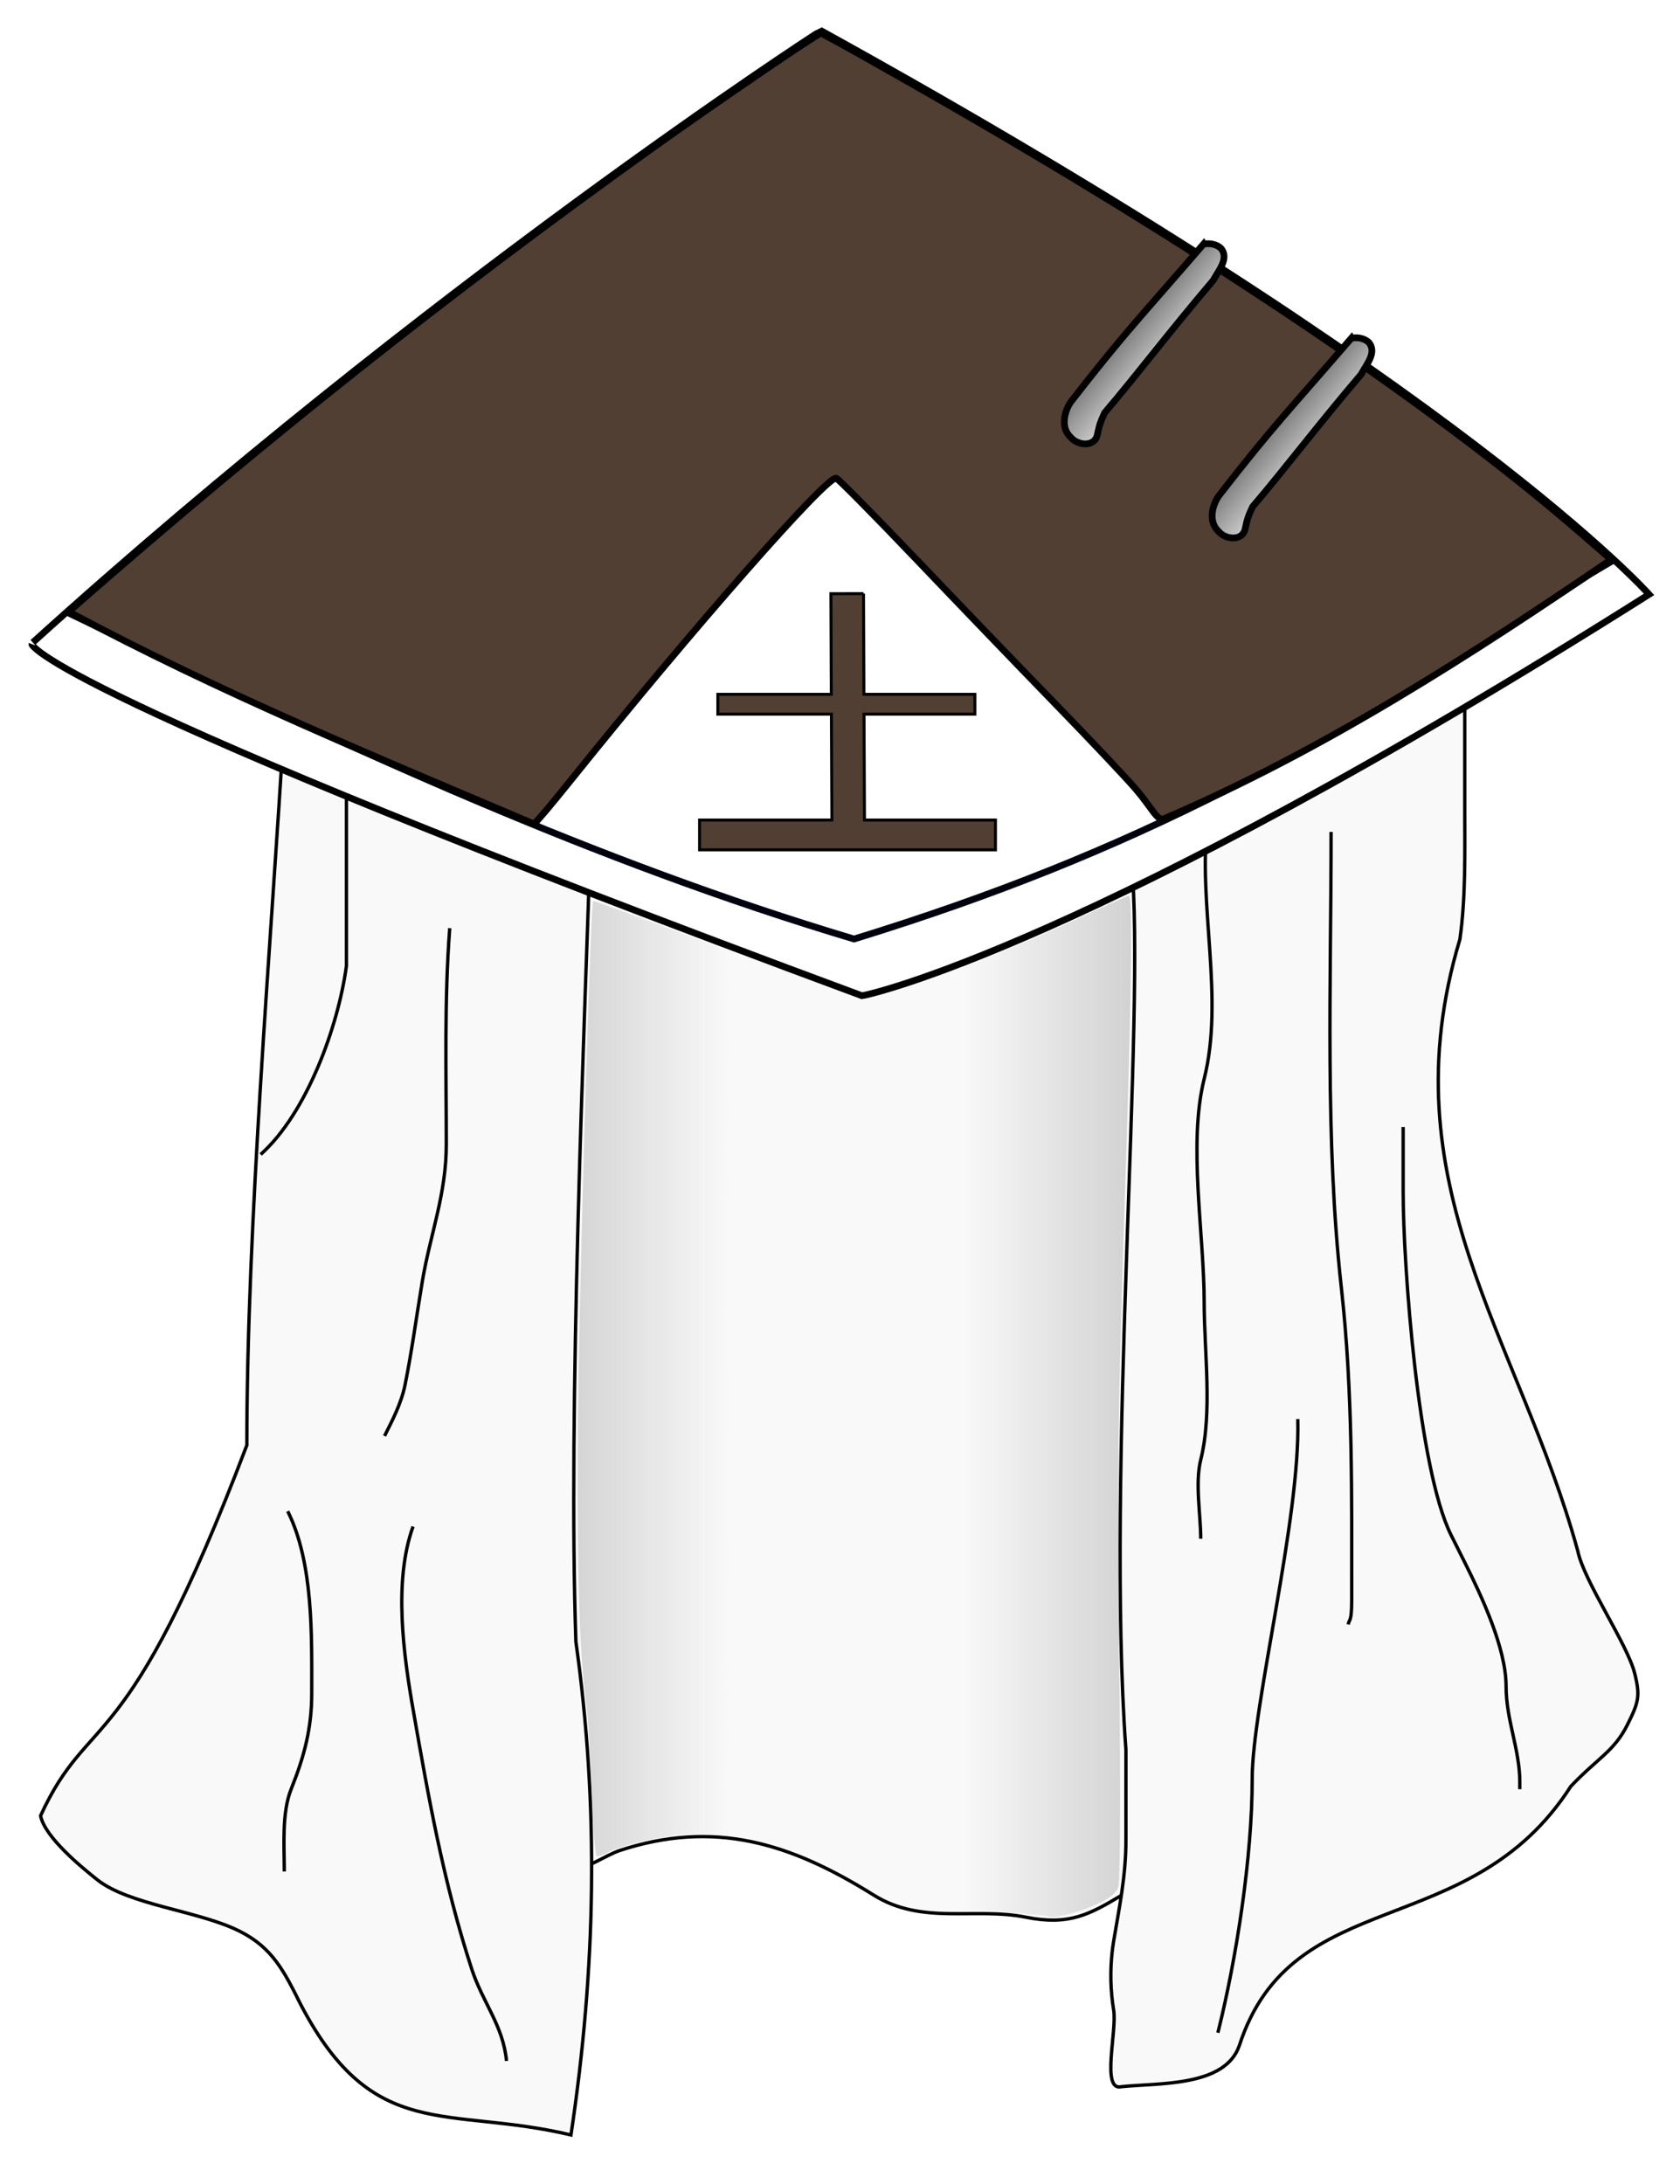
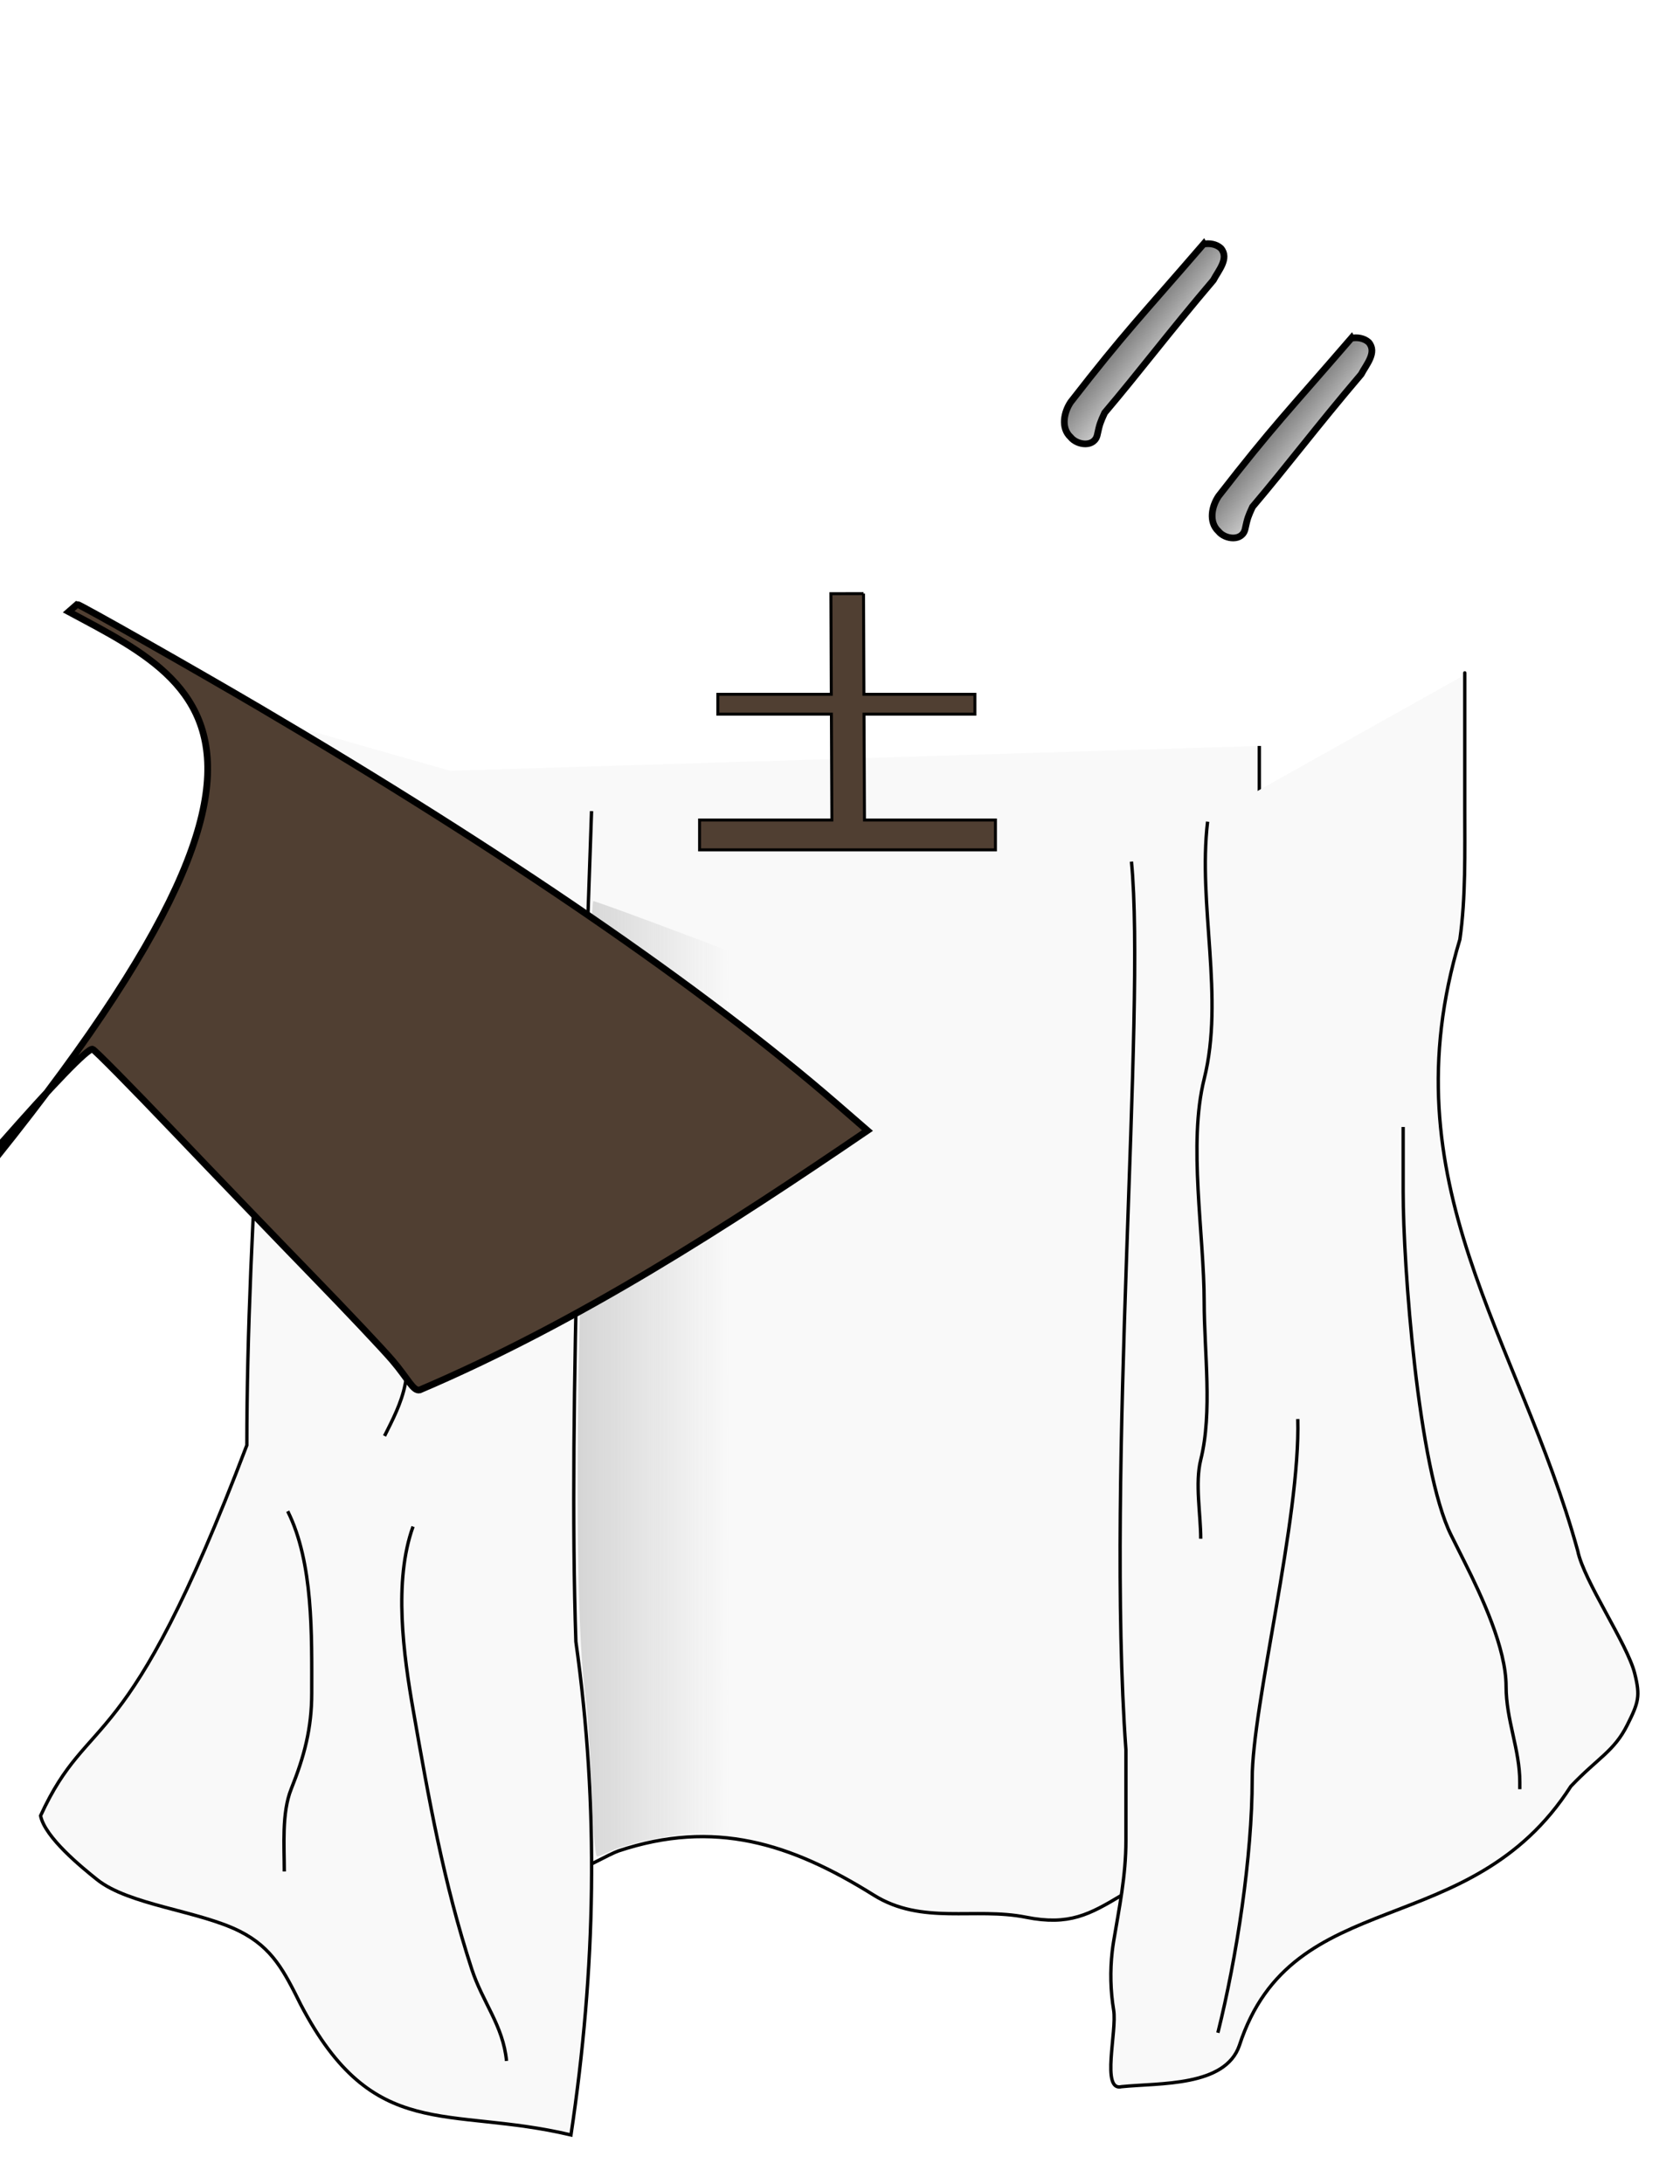
<svg xmlns="http://www.w3.org/2000/svg" xmlns:ns1="http://sodipodi.sourceforge.net/DTD/sodipodi-0.dtd" xmlns:ns2="http://www.inkscape.org/namespaces/inkscape" xmlns:xlink="http://www.w3.org/1999/xlink" width="500" height="650" id="svg3496" ns1:version="0.32" ns2:version="0.47 r22583" ns1:docname="Chapeau_Tsuchikage2.svg" ns2:output_extension="org.inkscape.output.svg.inkscape" version="1.0">
  <defs id="defs3498">
    <linearGradient ns2:collect="always" id="linearGradient5562">
      <stop style="stop-color: rgb(179, 179, 179); stop-opacity: 1;" offset="0" id="stop5564" />
      <stop style="stop-color: rgb(179, 179, 179); stop-opacity: 0;" offset="1" id="stop5566" />
    </linearGradient>
    <linearGradient id="linearGradient5477">
      <stop style="stop-color:#6e6e6e;stop-opacity:1;" offset="0" id="stop5479" />
      <stop style="stop-color:#c8c8c8;stop-opacity:1;" offset="1" id="stop5481" />
    </linearGradient>
    <filter ns2:collect="always" id="filter5698">
      <feGaussianBlur ns2:collect="always" stdDeviation="0.375" id="feGaussianBlur5700" />
    </filter>
    <filter ns2:collect="always" id="filter5702" x="-0.12" width="1.24" y="-0.004" height="1.008">
      <feGaussianBlur ns2:collect="always" stdDeviation="0.375" id="feGaussianBlur5704" />
    </filter>
    <filter ns2:collect="always" id="filter5706">
      <feGaussianBlur ns2:collect="always" stdDeviation="0.375" id="feGaussianBlur5708" />
    </filter>
    <filter ns2:collect="always" id="filter5710" x="-0.164" width="1.328" y="-0.004" height="1.008">
      <feGaussianBlur ns2:collect="always" stdDeviation="0.375" id="feGaussianBlur5712" />
    </filter>
    <filter ns2:collect="always" id="filter5714">
      <feGaussianBlur ns2:collect="always" stdDeviation="0.375" id="feGaussianBlur5716" />
    </filter>
    <filter ns2:collect="always" id="filter5718">
      <feGaussianBlur ns2:collect="always" stdDeviation="0.375" id="feGaussianBlur5720" />
    </filter>
    <filter ns2:collect="always" id="filter5722">
      <feGaussianBlur ns2:collect="always" stdDeviation="0.375" id="feGaussianBlur5724" />
    </filter>
    <filter ns2:collect="always" id="filter5726">
      <feGaussianBlur ns2:collect="always" stdDeviation="0.375" id="feGaussianBlur5728" />
    </filter>
    <linearGradient ns2:collect="always" xlink:href="#linearGradient5562" id="linearGradient5798" gradientUnits="userSpaceOnUse" x1="171.935" y1="441.312" x2="245.855" y2="441.312" />
    <linearGradient ns2:collect="always" xlink:href="#linearGradient5562" id="linearGradient5800" gradientUnits="userSpaceOnUse" gradientTransform="translate(-0.079,0.016)" x1="390.451" y1="441.312" x2="315.29" y2="441.312" />
    <linearGradient ns2:collect="always" xlink:href="#linearGradient5477" id="linearGradient2893" gradientUnits="userSpaceOnUse" x1="359.2" y1="121.33" x2="394.239" y2="150.563" />
    <linearGradient ns2:collect="always" xlink:href="#linearGradient5562" id="linearGradient2917" gradientUnits="userSpaceOnUse" x1="171.935" y1="441.312" x2="245.855" y2="441.312" />
    <linearGradient ns2:collect="always" xlink:href="#linearGradient5562" id="linearGradient2919" gradientUnits="userSpaceOnUse" gradientTransform="translate(-0.079,0.016)" x1="390.451" y1="441.312" x2="315.29" y2="441.312" />
    <linearGradient ns2:collect="always" xlink:href="#linearGradient5477" id="linearGradient2923" gradientUnits="userSpaceOnUse" x1="359.2" y1="121.33" x2="394.239" y2="150.563" />
    <linearGradient ns2:collect="always" xlink:href="#linearGradient5562" id="linearGradient2942" gradientUnits="userSpaceOnUse" gradientTransform="translate(-28.695,-22.736)" x1="390.451" y1="441.312" x2="315.29" y2="441.312" />
    <linearGradient ns2:collect="always" xlink:href="#linearGradient5562" id="linearGradient2945" gradientUnits="userSpaceOnUse" x1="171.935" y1="441.312" x2="245.855" y2="441.312" gradientTransform="translate(-28.616,-22.752)" />
    <linearGradient ns2:collect="always" xlink:href="#linearGradient5477" id="linearGradient2983" gradientUnits="userSpaceOnUse" x1="359.2" y1="121.33" x2="394.239" y2="150.563" />
    <linearGradient ns2:collect="always" xlink:href="#linearGradient5477" id="linearGradient2994" gradientUnits="userSpaceOnUse" x1="359.2" y1="121.33" x2="394.239" y2="150.563" />
    <linearGradient ns2:collect="always" xlink:href="#linearGradient5477" id="linearGradient3002" gradientUnits="userSpaceOnUse" x1="359.2" y1="121.33" x2="394.239" y2="150.563" />
    <linearGradient ns2:collect="always" xlink:href="#linearGradient5477" id="linearGradient3005" gradientUnits="userSpaceOnUse" x1="359.2" y1="121.33" x2="394.239" y2="150.563" gradientTransform="translate(-27.192,-26.173)" />
    <linearGradient ns2:collect="always" xlink:href="#linearGradient5477" id="linearGradient3786" x1="335.971" y1="94.171" x2="347.558" y2="103.771" gradientUnits="userSpaceOnUse" />
    <linearGradient ns2:collect="always" xlink:href="#linearGradient5477" id="linearGradient3790" gradientUnits="userSpaceOnUse" x1="335.971" y1="94.171" x2="347.558" y2="103.771" gradientTransform="translate(44,28)" />
  </defs>
  <ns1:namedview id="base" pagecolor="#ffffff" bordercolor="#666666" borderopacity="1.0" ns2:pageopacity="0.0" ns2:pageshadow="2" ns2:zoom="0.42972305" ns2:cx="355.34784" ns2:cy="498.47969" ns2:document-units="px" ns2:current-layer="svg3496" showgrid="false" ns2:window-width="1280" ns2:window-height="968" ns2:window-x="0" ns2:window-y="22" showguides="true" ns2:guide-bbox="true" ns2:window-maximized="0" ns2:snap-nodes="false" />
  <g id="g2964">
    <path style="fill:#f9f9f9;fill-opacity:1;fill-rule:evenodd;stroke:#000000;stroke-width:1px;stroke-linecap:butt;stroke-linejoin:miter;stroke-opacity:1;display:inline" d="m 112.431,230.049 c 0,15.834 0,31.669 0,47.503 0,14.9 0.731,29.678 0.731,44.58 0,25.844 0,51.566 0,77.466 0,22.451 -0.572,44.869 1.462,67.235 2.749,30.241 18.054,42.685 29.963,66.504 2.903,5.806 4.385,25.173 4.385,31.425 0,5.368 30.58,-12.386 35.079,-13.886 28.462,-9.487 51.206,-2.345 76.005,13.155 14.377,8.986 29.992,3.514 45.311,6.577 12.824,2.565 18.958,-0.851 28.502,-6.577 8.962,-5.377 11.256,-14.256 14.616,-22.655 9.559,-23.896 12.482,-55.1 17.54,-80.39 7.175,-35.877 13.155,-57.525 13.155,-95.006 0,-30.121 -4.385,-60.113 -4.385,-90.621 0,-17.783 0,-35.566 0,-53.35" id="path5536" />
    <g id="g2960">
      <path id="path5530" d="m 84.566,215.31 c -3.912,65.729 -11.102,148.98 -11.102,214.819 -36.324,95.606 -46.601,78.095 -61.389,110.269 1.292,6.459 12.278,15.377 16.809,19.001 9.475,7.58 30.187,9.247 42.387,15.347 9.908,4.954 13.364,12.112 18.27,21.924 21.661,41.339 43.489,29.987 80.39,38.733 7.396,-49.235 8.405,-97.437 1.462,-146.81 -2.335,-68.751 2.413,-179.212 4.665,-247.182" style="fill:#f9f9f9;fill-opacity:1;fill-rule:evenodd;stroke:#000000;stroke-width:1px;stroke-linecap:butt;stroke-linejoin:miter;stroke-opacity:1;display:inline" />
      <path id="path5532" d="m 435.948,200.844 c 0,-5.847 0,34.157 0,40.004 0,12.513 0.306,26.36 -1.462,38.733 -21.852,72.656 17.576,118.397 35.079,181.973 1.797,8.983 14.75,27.661 16.951,36.468 1.712,6.847 1.146,8.671 -2.192,15.347 -3.934,7.869 -8.731,9.774 -16.809,18.27 -30.117,46.934 -82.875,28.63 -98.653,77.123 -4.21,12.326 -23.716,11.122 -35.042,12.267 -6.217,1.554 -1.325,-16.491 -2.379,-22.812 -0.944,-5.666 -1.082,-11.671 -0.427,-17.413 0.117,-1.026 0.259,-2.044 0.427,-3.05 1.679,-10.073 3.654,-19.433 3.654,-29.963 0,-9.013 0,-18.027 0,-27.04 -6.029,-83.342 5.989,-219.574 1.648,-264.312" style="fill:#f9f9f9;fill-opacity:1;fill-rule:evenodd;stroke:#000000;stroke-width:1px;stroke-linecap:butt;stroke-linejoin:miter;stroke-opacity:1;display:inline" />
    </g>
    <path style="opacity:0.838;fill:url(#linearGradient2945);fill-opacity:1;fill-rule:nonzero;stroke:none;display:inline" d="m 311.963,570.261 c -0.253,-0.253 -9.369,-0.874 -20.258,-1.38 -22.131,-1.029 -23.388,-1.338 -37.157,-9.148 -17.909,-10.158 -36.661,-15.312 -50.52,-13.884 -7.955,0.819 -18.868,3.353 -22.693,5.269 -1.517,0.76 -3.168,1.381 -3.671,1.381 -0.502,0 -1.236,-9.075 -1.631,-20.167 -0.395,-11.092 -1.132,-22.924 -1.639,-26.293 -2.319,-15.423 -3.069,-54.901 -2.02,-106.195 1.134,-55.397 3.537,-131.052 4.182,-131.642 0.213,-0.195 17.848,6.288 39.19,14.408 21.341,8.119 39.958,14.763 41.37,14.763 5.979,10e-4 40.278,-12.987 65.404,-24.766 7.058,-3.309 13.146,-6.016 13.53,-6.016 1.214,0 0.753,31.221 -1.433,97.005 -1.793,53.949 -2.016,74.004 -1.443,129.68 0.439,42.681 0.322,66.786 -0.333,68.487 -0.702,1.825 -2.831,3.424 -6.977,5.24 -5.756,2.522 -12.952,4.209 -13.902,3.258 l 3e-5,-10e-6 z" id="path5552" />
-     <path style="opacity:0.838;fill:url(#linearGradient2942);fill-opacity:1;fill-rule:nonzero;stroke:none;display:inline" d="m 311.884,570.277 c -0.253,-0.253 -9.369,-0.874 -20.258,-1.38 -22.131,-1.029 -23.388,-1.338 -37.157,-9.148 -17.909,-10.158 -36.661,-15.312 -50.52,-13.884 -7.955,0.819 -18.868,3.353 -22.693,5.269 -1.517,0.76 -3.168,1.381 -3.671,1.381 -0.502,0 -1.236,-9.075 -1.631,-20.167 -0.395,-11.092 -1.132,-22.924 -1.639,-26.293 -2.319,-15.423 -3.069,-54.901 -2.02,-106.195 1.134,-55.397 3.537,-131.052 4.182,-131.642 0.213,-0.195 17.848,6.288 39.19,14.408 21.341,8.119 39.958,14.763 41.37,14.763 5.979,0.001 40.278,-12.987 65.404,-24.766 7.058,-3.309 13.146,-6.016 13.53,-6.016 1.214,0 0.753,31.221 -1.433,97.005 -1.793,53.949 -2.016,74.004 -1.443,129.68 0.439,42.681 0.322,66.786 -0.333,68.487 -0.702,1.825 -2.831,3.424 -6.977,5.24 -5.756,2.522 -12.952,4.209 -13.902,3.258 l 3e-5,-1e-5 z" id="path5570" />
    <g id="g2950">
-       <path id="path5576" d="m 103.106,232.285 c 0,15.657 0,39.483 0,55.14 -2.362,17.764 -11.742,43.873 -25.528,56.161" style="fill:none;stroke:#000000;stroke-width:1px;stroke-linecap:butt;stroke-linejoin:miter;stroke-opacity:1;display:inline;filter:url(#filter5722)" />
      <path id="path5580" d="m 133.85,276.251 c -1.64,21.288 -1.021,42.883 -1.021,64.33 0,14.93 -4.82,26.876 -7.148,40.844 -1.756,10.533 -3.077,20.489 -5.106,30.633 -1.12,5.6 -3.776,10.615 -6.127,15.317" style="fill:none;stroke:#000000;stroke-width:1px;stroke-linecap:butt;stroke-linejoin:miter;stroke-opacity:1;display:inline;filter:url(#filter5726)" />
      <path id="path5622" d="m 131.495,433.906 c -3.382,16.909 2.826,38.089 8.169,54.119 8.45,25.351 16.53,49.397 28.591,73.519 4.72,9.44 11.717,15.212 14.295,25.528" style="fill:none;stroke:#000000;stroke-width:1px;stroke-linecap:butt;stroke-linejoin:miter;stroke-opacity:1;display:inline;filter:url(#filter5718)" transform="matrix(0.989,0.148,-0.148,0.989,57.096,5.744)" />
      <path id="path5624" d="m 85.63,449.774 c 7.656,15.313 7.148,36.898 7.148,54.119 0,10.564 -2.226,18.839 -6.127,28.591 -2.827,7.069 -2.042,16.905 -2.042,24.506" style="fill:none;stroke:#000000;stroke-width:1px;stroke-linecap:butt;stroke-linejoin:miter;stroke-opacity:1;display:inline;filter:url(#filter5714)" />
      <path id="path5626" d="m 359.403,244.539 c -2.944,24.864 5.054,52.283 -1.021,76.583 -4.829,19.317 0,46.302 0,66.372 0,14.784 2.526,32.781 -1.021,46.971 -1.74,6.958 0,16.269 0,23.485" style="fill:none;stroke:#000000;stroke-width:1px;stroke-linecap:butt;stroke-linejoin:miter;stroke-opacity:1;display:inline;filter:url(#filter5710)" />
      <path id="path5628" d="m 386.238,422.328 c 0.827,29.601 -13.561,85.186 -13.561,107.099 0,23.034 -4.597,53.105 -10.211,75.562" style="fill:none;stroke:#000000;stroke-width:1px;stroke-linecap:butt;stroke-linejoin:miter;stroke-opacity:1;display:inline;filter:url(#filter5706)" />
-       <path id="path5630" d="m 396.163,247.602 c 0,44.749 -1.88,91.321 3.063,135.807 3.45,31.05 3.063,61.658 3.063,92.92 0,6.692 -0.785,5.495 -1.021,7.148" style="fill:none;stroke:#000000;stroke-width:1px;stroke-linecap:butt;stroke-linejoin:miter;stroke-opacity:1;display:inline;filter:url(#filter5702)" />
      <path id="path5632" d="m 417.606,335.417 c 0,6.467 0,12.934 0,19.401 0,21.345 4.409,82.337 14.295,102.11 1.361,2.723 2.723,5.446 4.084,8.169 4.945,9.889 12.253,25.454 12.253,36.76 0,10.091 4.084,18.733 4.084,28.591 0,0.681 0,1.361 0,2.042" style="fill:none;stroke:#000000;stroke-width:1px;stroke-linecap:butt;stroke-linejoin:miter;stroke-opacity:1;display:inline;filter:url(#filter5698)" />
    </g>
  </g>
  <g id="g3796">
-     <path style="fill:#ffffff;fill-rule:evenodd;stroke:#000000;stroke-width:2;stroke-linecap:butt;stroke-linejoin:miter;stroke-miterlimit:4;stroke-opacity:1;stroke-dasharray:none;display:inline" d="M 9.766,191.213 C 126.46,85.637 244.003,9.174 244.368,9.149 435.811,114.911 490.638,176.727 490.792,176.899 324.468,282.026 257.824,296.266 256.537,296.353 11.301,205.456 9.435,191.69 9.438,191.681" id="path5377" />
-     <path style="fill:#ffffff;fill-opacity:1;fill-rule:nonzero;stroke:#00000e;stroke-width:2;stroke-linecap:round;stroke-miterlimit:4;stroke-opacity:1;stroke-dasharray:none;display:inline" d="m 32.242,188.127 -11.601,-5.57 2.526,-2.212 C 79.334,131.161 133.442,88.241 193.661,45.103 c 18.596,-13.321 49.909,-34.693 50.831,-34.693 0.744,0 35.011,19.43 54.617,30.969 72.674,42.771 131.998,83.513 171.572,117.832 l 9.011,7.815 -6.719,3.986 C 392.888,223.412 337.808,253.722 254.179,279.473 177.065,256.41 104.584,222.945 32.242,188.127 z" id="path5387" />
-     <path style="fill:#503f32;fill-opacity:1;fill-rule:nonzero;stroke:#000000;stroke-width:2;stroke-linecap:round;stroke-miterlimit:4;stroke-opacity:1;stroke-dasharray:none;display:inline" d="m 20.448,182.065 2.526,-2.212 C 79.141,130.669 133.249,87.748 193.467,44.611 212.063,31.29 243.376,9.918 244.298,9.918 c 0.744,0 35.011,19.43 54.617,30.969 72.674,42.771 131.998,83.513 171.572,117.832 l 9.011,7.815 c -41.34,28.19 -85.864,57.004 -133.273,77.215 -1.978,0.396 -3.373,-3.269 -8.169,-8.865 -2.869,-3.347 -13.522,-14.636 -23.674,-25.086 -10.152,-10.451 -28.814,-29.854 -41.471,-43.118 -12.657,-13.264 -23.476,-24.226 -24.042,-24.36 -2.841,-0.671 -42.823,44.842 -79.019,89.951 -5.725,7.135 -10.646,12.961 -10.936,12.948 C 112.155,225.374 65.146,206.031 20.448,182.065 z" id="path5389" />
+     <path style="fill:#503f32;fill-opacity:1;fill-rule:nonzero;stroke:#000000;stroke-width:2;stroke-linecap:round;stroke-miterlimit:4;stroke-opacity:1;stroke-dasharray:none;display:inline" d="m 20.448,182.065 2.526,-2.212 c 0.744,0 35.011,19.43 54.617,30.969 72.674,42.771 131.998,83.513 171.572,117.832 l 9.011,7.815 c -41.34,28.19 -85.864,57.004 -133.273,77.215 -1.978,0.396 -3.373,-3.269 -8.169,-8.865 -2.869,-3.347 -13.522,-14.636 -23.674,-25.086 -10.152,-10.451 -28.814,-29.854 -41.471,-43.118 -12.657,-13.264 -23.476,-24.226 -24.042,-24.36 -2.841,-0.671 -42.823,44.842 -79.019,89.951 -5.725,7.135 -10.646,12.961 -10.936,12.948 C 112.155,225.374 65.146,206.031 20.448,182.065 z" id="path5389" />
    <g id="g3792">
      <path style="fill:url(#linearGradient3786);fill-opacity:1;fill-rule:evenodd;stroke:#000000;stroke-width:2;stroke-linecap:butt;stroke-linejoin:miter;stroke-miterlimit:4;stroke-opacity:1;stroke-dasharray:none" d="m 358.186,72.653 c -18.834,21.821 -23.221,26.03 -39.489,46.963 -2.052,2.994 -3.043,7.714 -0.085,10.474 2.024,2.545 7.279,3.122 8.004,-0.85 0.658,-3.016 0.84,-3.537 2.151,-6.383 10.471,-12.354 19.066,-23.843 32.351,-39.468 1.421,-2.771 4.83,-6.491 2.242,-9.502 -1.371,-1.255 -3.394,-1.577 -5.173,-1.233 z" id="path5413" />
      <path id="path3788" d="m 402.186,100.653 c -18.834,21.821 -23.221,26.03 -39.489,46.963 -2.052,2.994 -3.043,7.714 -0.085,10.474 2.024,2.545 7.279,3.122 8.004,-0.85 0.658,-3.016 0.84,-3.537 2.151,-6.383 10.471,-12.354 19.066,-23.843 32.351,-39.468 1.421,-2.771 4.83,-6.491 2.242,-9.502 -1.371,-1.255 -3.394,-1.577 -5.173,-1.233 z" style="fill:url(#linearGradient3790);fill-opacity:1;fill-rule:evenodd;stroke:#000000;stroke-width:2;stroke-linecap:butt;stroke-linejoin:miter;stroke-miterlimit:4;stroke-opacity:1;stroke-dasharray:none" />
    </g>
  </g>
  <path style="font-size:medium;font-style:normal;font-variant:normal;font-weight:normal;font-stretch:normal;text-indent:0;text-align:start;text-decoration:none;line-height:normal;letter-spacing:normal;word-spacing:normal;text-transform:none;direction:ltr;block-progression:tb;writing-mode:lr-tb;text-anchor:start;color:#000000;fill:#503f32;fill-opacity:1;stroke:#000000;stroke-width:0.877;stroke-miterlimit:4;stroke-opacity:1;stroke-dasharray:none;marker:none;visibility:visible;display:inline;overflow:visible;enable-background:accumulate;font-family:Bitstream Vera Sans;-inkscape-font-specification:Bitstream Vera Sans" d="m 257.003,176.671 -9.709,0.026 0.114,29.948 -33.766,0 0,5.905 33.795,0 0.142,31.504 -39.375,0 0,8.884 88.06,0 0,-8.884 -38.977,0 -0.142,-31.504 32.998,0 0,-5.905 -33.026,0 -0.114,-29.975 z" id="path3157" />
</svg>